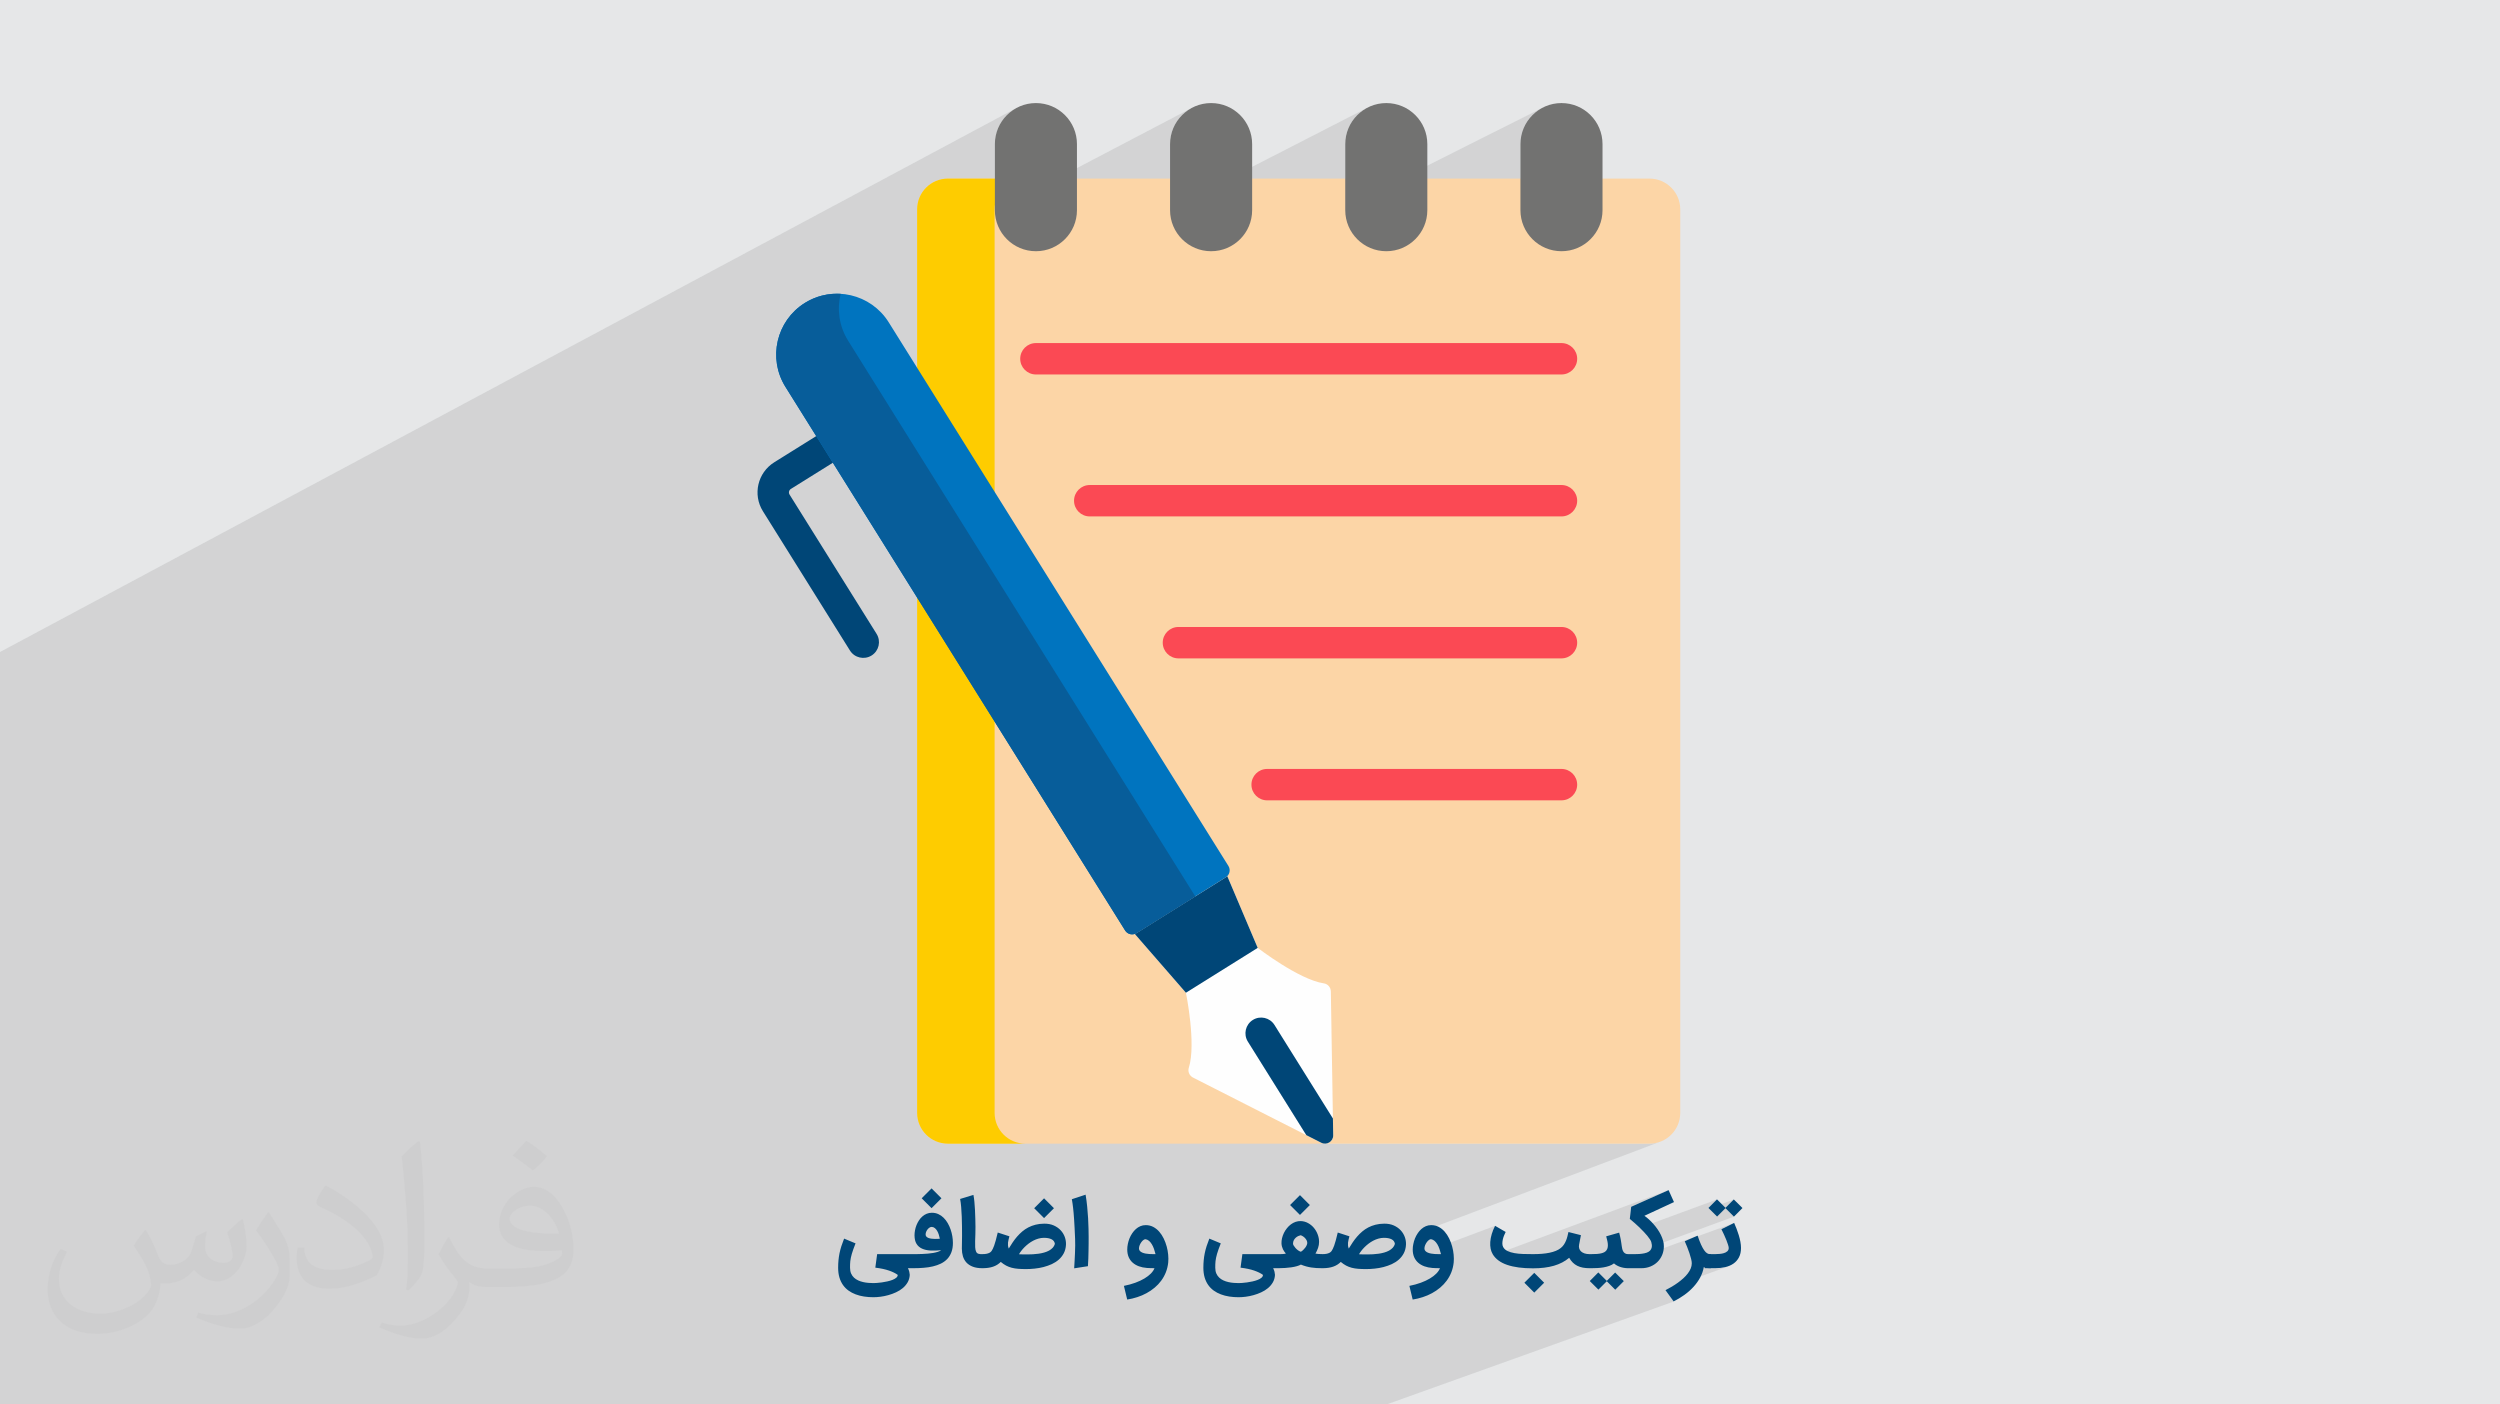
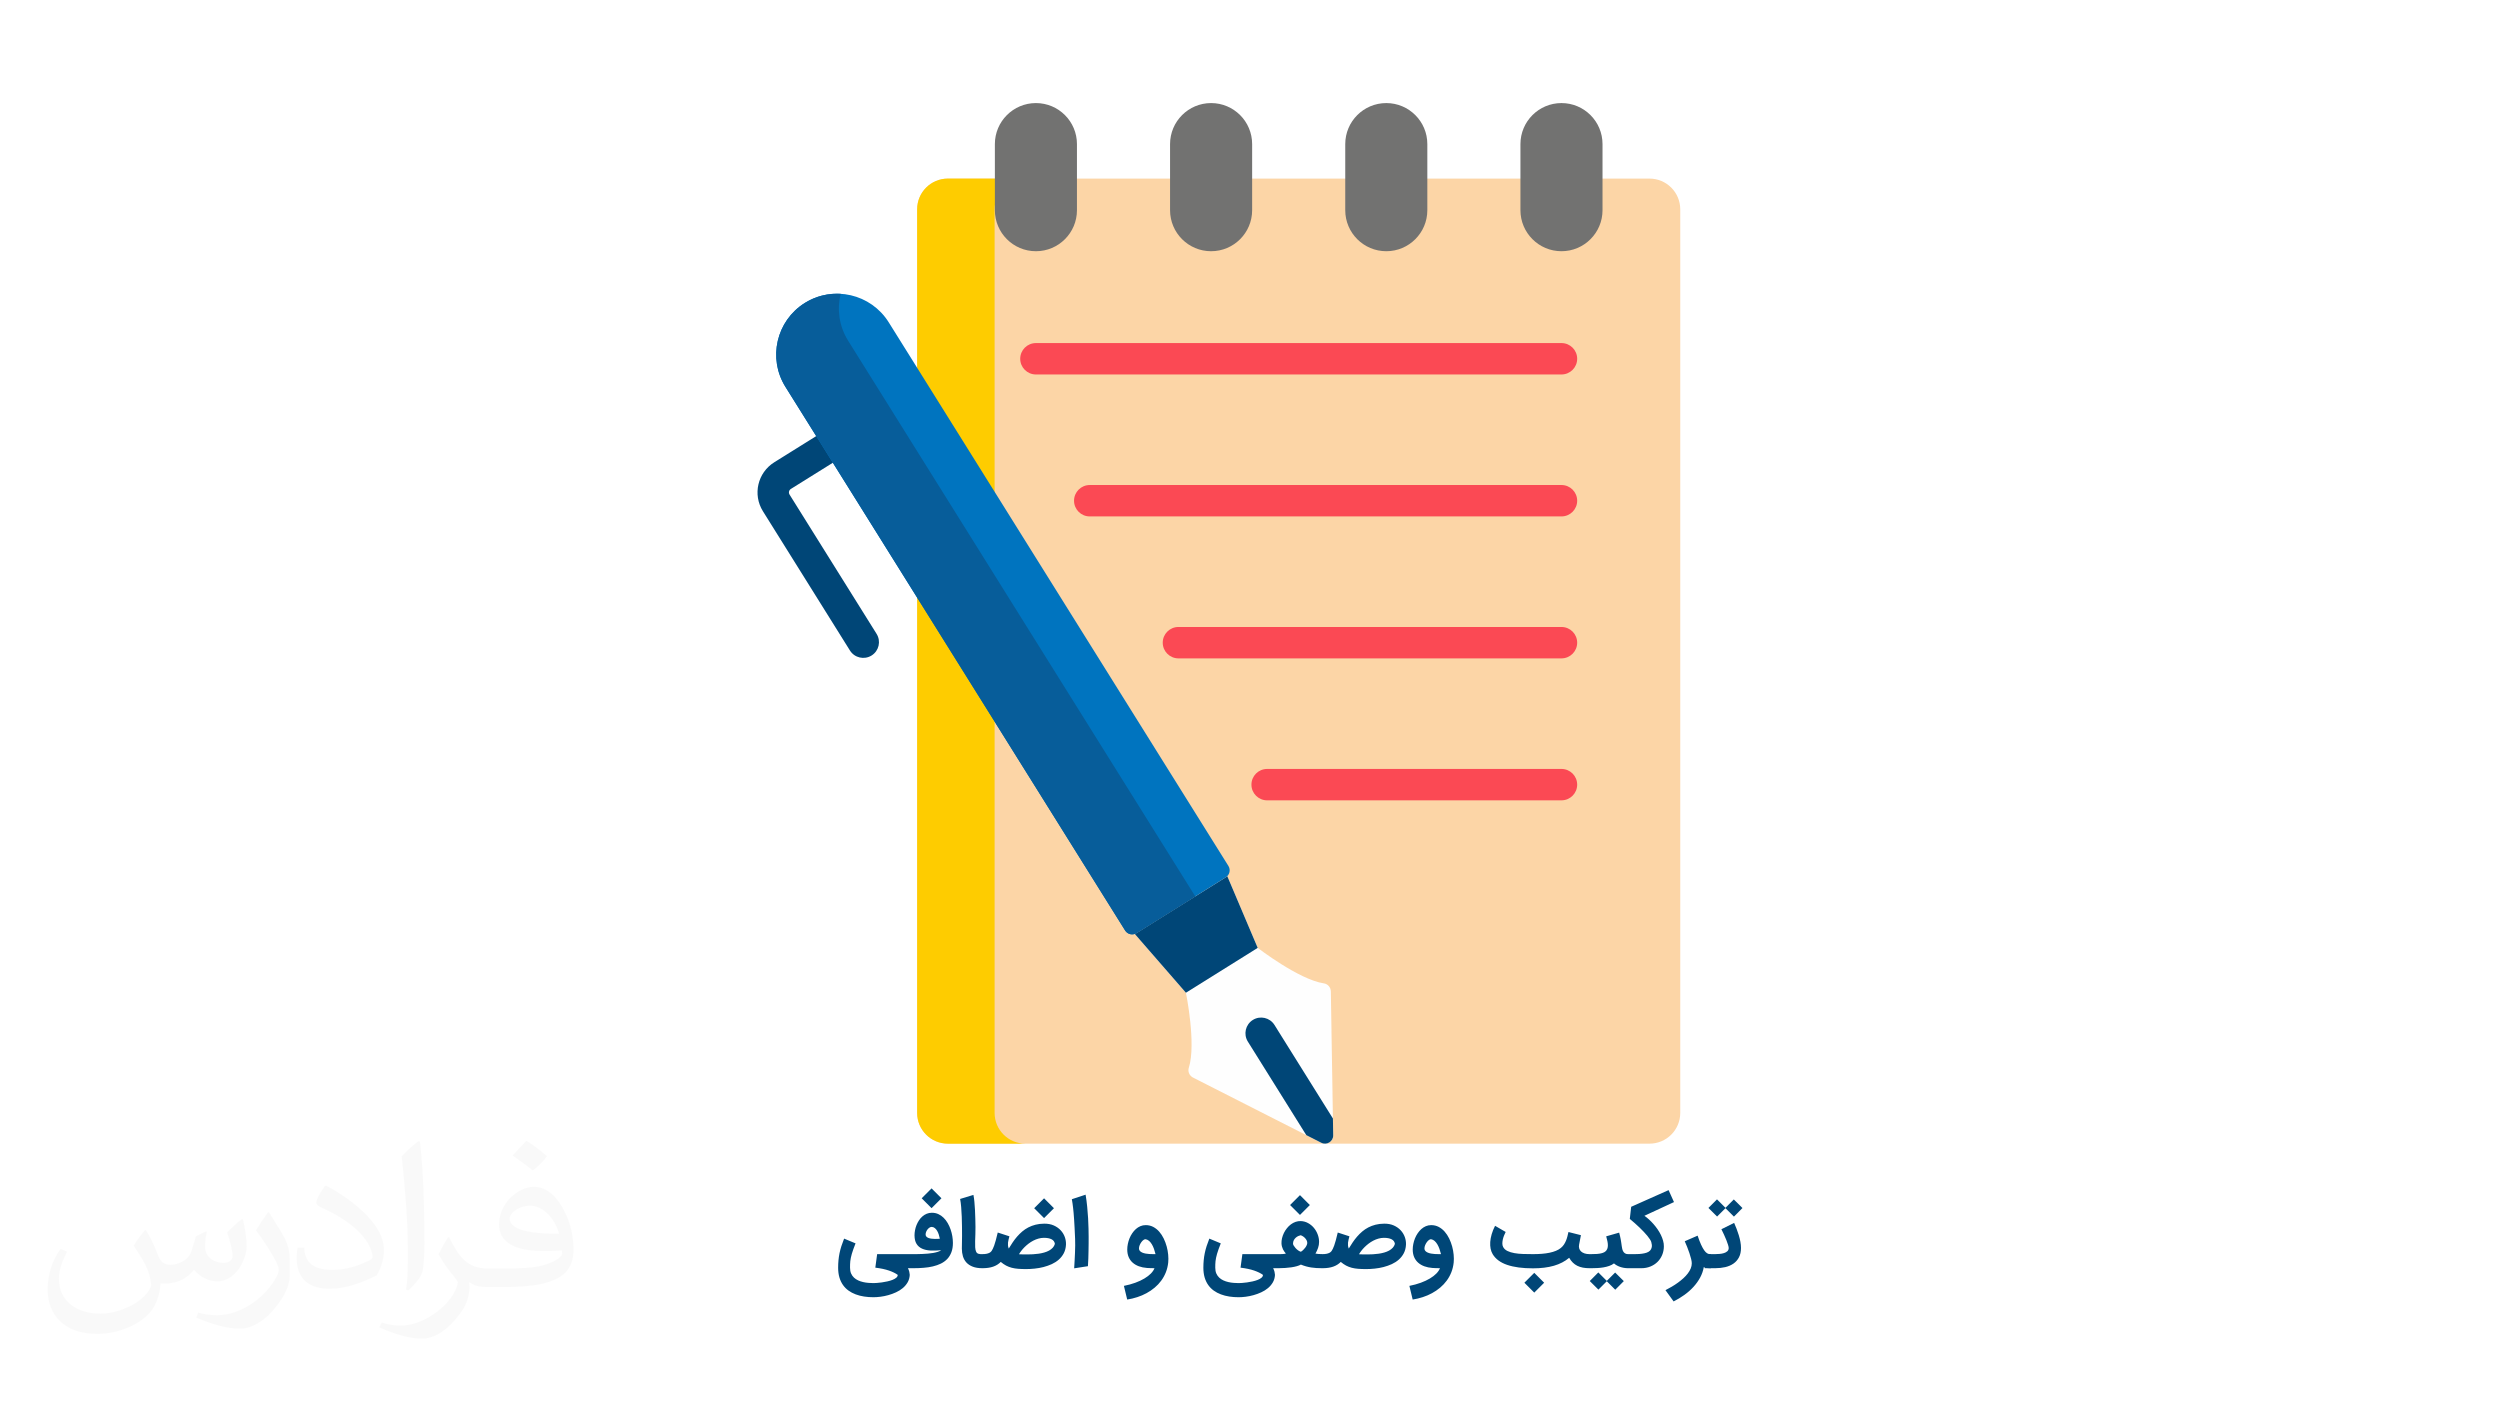
<svg xmlns="http://www.w3.org/2000/svg" xml:space="preserve" width="94.192mm" height="52.917mm" version="1.0" style="shape-rendering:geometricPrecision; text-rendering:geometricPrecision; image-rendering:optimizeQuality; fill-rule:evenodd; clip-rule:evenodd" viewBox="0 0 9404.92 5283.66">
  <defs>
    <style type="text/css">
   
    .fil7 {fill:#FEFEFE;fill-rule:nonzero}
    .fil5 {fill:#727271;fill-rule:nonzero}
    .fil3 {fill:#FCD5A6;fill-rule:nonzero}
    .fil4 {fill:#FECC00;fill-rule:nonzero}
    .fil6 {fill:#004677;fill-rule:nonzero}
    .fil8 {fill:#0074BF;fill-rule:nonzero}
    .fil9 {fill:#075D9A;fill-rule:nonzero}
    .fil10 {fill:#FB4954;fill-rule:nonzero}
    .fil2 {fill:#373435;fill-opacity:0.031}
    .fil1 {fill:#2B2A29;fill-opacity:0.102}
    .fil0 {fill:#E6E7E8}
   
  </style>
  </defs>
  <g id="Layer_x0020_1">
-     <polygon class="fil0" points="-0,0 9404.92,0 9404.92,5283.66 -0,5283.66 " />
-     <path class="fil1" d="M4911.53 5283.66l-27.42 0 -31.65 0 -30.36 0 -41.92 0 -11.19 0 -3.55 0 -45.16 0 -6.4 0 -1.22 0 -7.39 0 -37.58 0 -13.18 0 -3.04 0 -0.22 0 -0.3 0 -5.25 0 -15.65 0 -4.09 0 -6.75 0 -0.9 0 -28.63 0 -6.03 0 -6.39 0 -2.03 0 -45.99 0 -43.66 0 -7.48 0 -3.25 0 -0.21 0 -35.43 0 -12.76 0 -2.4 0 -0.42 0 -7.98 0 -13.33 0 -38.82 0 -37.22 0 -39.01 0 -27.47 0 -13.5 0 -3.73 0 -92.27 0 -18.64 0 -20.42 0 -5.94 0 -4.84 0 -61.14 0 -131.99 0 -77.07 0 -2.34 0 -100.42 0 -37.87 0 -44.84 0 -4.64 0 -12.8 0 -2.25 0 -2.77 0 -2.27 0 -6.39 0 -7.84 0 -17.91 0 -52.79 0 -11.04 0 -18.2 0 -1.64 0 -8.54 0 -1.58 0 -8.36 0 -0.29 0 -5.59 0 -14.45 0 -5.84 0 -6.39 0 -14.45 0 -45.6 0 -10.28 0 -36.84 0 -0.07 0 -11.79 0 -14.02 0 -3.93 0 -88.92 0 -1.12 0 -3.27 0 -14.58 0 -12.88 0 -110.29 0 -6.26 0 -11.9 0 -30.22 0 -25.14 0 -78.44 0 -21.99 0 -27.01 0 -28.39 0 -102.53 0 -29.74 0 -14.45 0 -104.12 0 -31.17 0 -86.78 0 -0.02 0 -15.08 0 -10.86 0 -24.4 0 -6.56 0 -13.24 0 -16.14 0 -4.68 0 -6.39 0 -67.52 0 -14.53 0 -5.68 0 -13.41 0 -11.05 0 -9.11 0 -0.26 0 -6.8 0 -59.56 0 -16.49 0 -10.8 0 -3.12 0 -12.16 0 -11.3 0 -3.06 0 -6.39 0 -14.45 0 -0.18 0 -34.55 0 -5.55 0 -2.86 0 -44.67 0 -24.98 0 -9.53 0 -18.28 0 -10.43 0 -86.45 0 -50.12 0 -131.42 0 -11.74 0 -20.04 0 -42.59 0 -78.56 0 -51.12 0 -39.56 0 -17.31 0 -78.36 0 -0.01 0 -64.81 0 -114.95 0 -10.15 0 -0.03 0 -362.58 0 -0.03 0 -66.57 0 -259.21 0 -77.38 0 -164.48 0 -124.46 0 -0.01 0 -0.01 0 -0.22 0 -0.49 0 -0.03 0 -56.76 0 -0.01 0 -32.11 0 -31.35 0 0 -5.41 0 -1.78 0 -39.63 0 -147.55 0 -37.53 0 -31.6 0 -31.04 0 -4.64 0 -33.92 0 -335.85 0 -31.11 0 -70.39 0 -107.55 0 -5.12 0 -188.09 0 -34.79 0 -30.62 0 -71.19 0 -48.98 0 -51.52 0 -63.47 0 -102.37 0 -2.72 0 -2.91 0 -11.02 0 -188.63 0 -63.62 0 -14.84 0 -126.06 0 -38.39 0 -29.42 0 -10.5 0 -58.22 0 -4.89 0 -6.08 0 -4.82 0 -32.81 0 -17.71 0 -73.74 0 -75.13 0 -4.09 0 -65.48 0 -4.64 0 -16.84 0 -122.17 0 -80.15 0 -2.89 0 -22.98 0 -0.01 0 -0.58 0 -0.08 0 -27.67 0 -13.16 0 -73.93 0 -48.04 0 -13.52 0 -0.01 0 -17.89 0 -81.09 3823.48 -2046.39 -12.73 7.74 -11.88 8.89 -10.96 9.96 -9.96 10.96 -8.89 11.88 -7.74 12.73 -6.5 13.5 -5.19 14.18 -3.8 14.8 -2.34 15.33 -0.8 15.79 0 174.99 59.53 -31.33 10.11 -4.87 10.63 -3.89 11.09 -2.86 11.48 -1.75 11.83 -0.6 -114.69 60.31 0 58.55 0.16 3.2 739.69 -387.49 -12.73 7.74 -11.88 8.89 -10.96 9.96 -9.96 10.96 -8.89 11.88 -7.74 12.73 -6.5 13.5 -5.19 14.18 -3.8 14.8 -2.34 15.33 -0.8 15.79 0 243.77 739.85 -379.53 -12.73 7.74 -11.88 8.89 -10.96 9.96 -9.96 10.96 -8.89 11.88 -7.74 12.73 -6.5 13.5 -5.19 14.18 -3.8 14.8 -2.34 15.33 -0.8 15.79 0 236.04 739.84 -371.8 -12.73 7.74 -11.88 8.89 -10.96 9.96 -9.96 10.96 -8.89 11.88 -7.74 12.73 -6.5 13.5 -5.19 14.18 -3.8 14.8 -2.34 15.33 -0.8 15.79 0 248.54 0.8 15.79 2.34 15.33 3.8 14.8 5.19 14.18 6.5 13.5 7.74 12.73 8.89 11.88 9.96 10.96 10.96 9.96 11.88 8.89 12.73 7.74 13.5 6.5 14.18 5.19 14.8 3.8 15.33 2.34 15.79 0.8 15.79 -0.8 15.33 -2.34 14.8 -3.8 14.19 -5.19 13.5 -6.5 -751.98 364.16 678.38 0 11.9 1.2 11.09 3.44 10.03 5.44 8.75 7.22 7.21 8.75 5.44 10.03 3.44 11.08 1.2 11.91 -1.2 11.9 -3.44 11.09 -5.44 10.03 -7.21 8.74 -8.75 7.22 -10.03 5.44 -894.13 420.52 871.13 0 11.9 1.2 11.09 3.44 10.03 5.44 8.75 7.22 7.21 8.74 5.44 10.03 3.44 11.09 1.2 11.9 -1.2 11.9 -3.44 11.09 -5.44 10.03 -7.21 8.74 -8.75 7.22 -10.03 5.44 -926.55 420.53 903.55 0 11.9 1.2 11.09 3.44 10.03 5.44 8.75 7.22 7.21 8.74 5.44 10.03 3.44 11.09 1.2 11.9 -1.2 11.91 -3.44 11.08 -5.44 10.03 -7.21 8.75 -8.75 7.22 -10.03 5.44 -961.37 420.53 938.38 -0.01 11.9 1.2 11.09 3.44 10.03 5.44 8.75 7.22 7.21 8.75 5.44 10.03 3.44 11.08 1.2 11.91 -1.2 11.9 -3.44 11.09 -5.44 10.03 -7.21 8.74 -8.75 7.22 -10.03 5.44 -1514.74 637.67 78.93 90.73 0.44 2.18 1.2 6.25 1.82 9.9 2.27 13.1 2.56 15.88 2.7 18.23 2.69 20.15 2.5 21.64 2.17 22.7 1.67 23.31 1.02 23.52 0.18 19.28 241.25 -99.01 11.22 -2.96 11.4 -0.7 11.23 1.48 10.75 3.59 9.93 5.62 8.8 7.59 7.32 9.46 219.9 351.91 1.03 63.26 -0.97 8.31 -2.97 7.36 -4.62 6.18 -5.94 4.82 -6.94 3.23 -0.05 0.02 0.05 -0.01 -3.82 1.5 1215.18 0 11.83 -0.6 11.48 -1.75 11.09 -2.86 10.62 -3.89 -916.8 345.86 -0.27 0.39 -1.51 2.28 -1.45 2.32 -1.38 2.36 -1.31 2.39 -1.26 2.43 -1.19 2.47 -1.12 2.5 -1.07 2.54 -0.99 2.57 -0.93 2.58 -0.87 2.6 -0.81 2.61 -0.76 2.63 -0.69 2.65 -0.63 2.66 -0.56 2.67 -0.52 2.69 -0.45 2.66 -0.21 1.5 63.71 -23.95 1.02 -0.36 0.99 -0.24 0.96 -0.13 0.92 0 0.88 0.11 1.74 0.4 1.7 0.51 1.66 0.62 1.62 0.74 1.57 0.85 1.54 0.97 1.5 1.08 1.47 1.2 1.4 1.3 1.37 1.37 1.34 1.45 1.29 1.54 1.27 1.61 1.22 1.7 1.19 1.78 1.15 1.86 1.11 1.92 1.08 1.98 1.05 2.04 1.01 2.11 0.87 1.92 212.16 -79.5 -2.03 4.07 -1.91 4.05 -1.79 4.01 -1.66 3.98 -1.53 3.94 -1.42 3.91 -1.29 3.88 -1.17 3.84 -1.05 3.8 -0.95 3.76 -0.84 3.7 -0.73 3.66 -0.62 3.6 -0.52 3.56 -0.4 3.52 -0.3 3.46 -0.17 3.4 -0.07 3.34 0.03 3.27 0.13 3.2 0.22 3.13 0.32 3.06 0.43 2.99 0.53 2.93 0.65 2.85 0.74 2.77 0.83 2.68 0.92 2.6 1.01 2.52 1.1 2.43 1.19 2.34 1.28 2.26 2.69 3.99 659.13 -244.76 -140.72 62.69 -5.2 45.6 2.36 1.94 2.35 1.95 2.36 1.98 2.34 1.99 2.35 2.01 2.34 2.03 2.34 2.05 2.34 2.07 2.35 2.07 2.32 2.07 2.29 2.08 2.26 2.07 2.23 2.07 2.21 2.08 2.19 2.07 2.16 2.07 0.88 0.86 290.44 -106.95 -32.18 32.3 2.29 2.28 93.22 -34.26 -31.47 31.53 -47.1 17.28 0.99 0.98 46.11 -16.91 31.85 31.79 -308.86 112.91 -0.3 1.98 -0.42 1.93 -0.53 1.85 -0.65 1.75 -0.75 1.67 -0.87 1.57 -0.97 1.48 -1.07 1.39 -1.18 1.3 -1.27 1.22 -1.37 1.14 -1.45 1.08 -1.55 1 -1.64 0.93 -1.73 0.85 -1.81 0.79 -1.91 0.71 -72.64 26.52 0 5.98 264.35 -96.46 -30.55 13.29 167.92 -61.27 -47.92 23.82 1.23 2.45 1.23 2.48 1.22 2.52 1.22 2.54 1.23 2.57 1.23 2.6 1.25 2.63 1.25 2.66 1.21 2.67 1.18 2.64 1.16 2.61 1.12 2.59 1.1 2.57 1.06 2.53 1.04 2.5 1 2.48 0.97 2.41 0.91 2.36 0.87 2.31 0.82 2.25 0.77 2.19 0.72 2.14 0.68 2.08 0.62 2.01 0.57 1.94 0.49 1.81 0.42 1.69 0.34 1.57 0.27 1.44 0.2 1.31 0.11 1.2 0.04 1.07 -0.08 1.83 -0.24 1.75 -0.41 1.65 -0.56 1.57 -0.73 1.47 -0.88 1.39 -1.04 1.29 -1.2 1.2 -1.31 1.12 -1.4 1.05 -1.47 0.98 -1.55 0.9 -1.64 0.84 -1.71 0.76 -1.78 0.69 -74.31 26.89 0 27.63 0.34 0.12 1.81 0.6 1.75 0.51 1.7 0.43 1.64 0.34 1.58 0.25 1.53 0.17 1.48 0.11 1.4 0.1 1.33 0.09 1.26 0.08 1.18 0.05 1.11 0.05 1.05 0.02 0.97 0.01 3.33 0 16.45 0 4.97 -0.07 4.89 -0.19 4.83 -0.33 4.75 -0.45 4.67 -0.58 4.6 -0.71 4.52 -0.83 4.44 -0.95 4.31 -1.12 4.17 -1.27 4.04 -1.43 -212.38 76.48 -1.43 0.86 -3.01 1.77 -3.01 1.73 -3 1.7 -3 1.66 -2.99 1.63 -2.99 1.6 -2.99 1.57 -2.99 1.53 30.69 42.39 -1081.93 387.75 -143.54 0 -13.07 0 -42.77 0 -22.43 0 -14.49 0 -66.32 0zm-1461.28 -1127.41l16.45 -6.86 0.01 -0.01 -0.01 0.01 933.12 -389.1 -933.11 389.09 -16.46 6.86 0 0.01zm949.56 -395.96l61.59 -25.68 -61.59 25.68z" />
+     <path class="fil1" d="M4911.53 5283.66zm-1461.28 -1127.41l16.45 -6.86 0.01 -0.01 -0.01 0.01 933.12 -389.1 -933.11 389.09 -16.46 6.86 0 0.01zm949.56 -395.96l61.59 -25.68 -61.59 25.68z" />
    <path class="fil2" d="M548.54 4627.69c17.95,27.21 29.6,53.36 40.96,82.43 8.45,16.91 12.93,48.09 52.57,48.09 11.61,0 28.28,-3.42 43.06,-11.61 16.63,-8.73 29.32,-21.94 35.94,-42l15.85 -53.36 38.57 -19.02 2.64 2.64c-5.27,20.09 -6.59,39.36 -6.59,54.43 0,44.63 38.57,61.56 69.22,61.56 17.95,0 34.09,-8.73 34.09,-25.11 0,-21.13 -8.98,-57.06 -20.62,-89.29 17.95,-17.95 35.94,-35.94 56.53,-50.47l3.17 1.6c8.98,38.04 14,75.56 14,100.66 0,24.57 -10.83,51.79 -19.81,69.49 -18.49,34.87 -51.25,62.62 -90.87,62.62 -30.1,0 -63.65,-15.07 -86.66,-43.06l-1.32 0c-21.66,26.96 -55.22,51.25 -108.86,51.25l-16.63 0c-2.64,35.41 -10.29,60.49 -21.94,82.95 -31.95,62.34 -126.81,106.47 -216.1,106.47 -124.17,0 -186.51,-71.59 -186.51,-166.96 0,-58.91 19.27,-113.6 48.88,-152.42l24.29 10.04c-18.49,35.41 -30.91,68.68 -30.91,101.45 0,89.29 72.66,131.83 156.4,131.83 77.68,0 173.83,-49.41 191.28,-106.72 -6.59,-62.62 -30.1,-91.93 -66.04,-148.99 10.83,-19.02 24.83,-38.04 42.28,-58.38l3.17 0 0 0 0 0 -0.02 -0.09zm1432.13 -336.04c26.15,16.39 51.79,35.66 76.87,57.85 -14,19.81 -31.45,37.79 -53.11,53.64 -25.11,-20.34 -50.19,-37.79 -75.84,-56.27 17.42,-19.55 34.62,-38.29 52.04,-55.22l0 0 0 0 0 0 0 0 0 0 0.03 0zm13.47 244.11c-42.28,0 -76.87,27.75 -76.87,48.34 0,44.13 84.53,57.85 185.72,57.31 -12.68,-51.79 -57.06,-105.68 -108.86,-105.68l0.01 0.03zm-94.86 236.19c54.96,0 103.04,-1.6 139.74,-10.83 40.96,-10.29 75.56,-30.91 75.56,-45.17 0,-3.7 0,-8.19 -1.32,-11.89 -22.98,2.11 -49.41,2.11 -72.38,2.11 -74.49,0 -131.55,-16.91 -154.02,-58.66 -5.55,-11.61 -9.51,-24.57 -9.51,-39.36 0,-40.43 17.42,-79.79 48.09,-107 25.61,-22.45 53.89,-36.44 82.67,-36.44 52.04,0 93.51,41.75 122.57,107.54 15.85,35.94 26.68,77.4 26.68,129.72 0,34.87 -9.51,64.19 -31.17,85.85 -40.43,39.11 -114.92,53.89 -229.04,53.89l-51.79 0 0 0 -13.47 0c-28.28,0 -48.62,-5.02 -64.72,-17.42l-2.64 0c0.79,6.59 1.32,12.93 1.32,19.02 0,25.61 -8.45,58.38 -25.61,84.53 -50.72,75.3 -105.68,108.04 -153.24,108.04 -48.09,0 -107,-18.49 -160.11,-42.54l9.51 -18.49c17.17,7.13 40.96,11.89 73.7,11.89 85.85,0 198.66,-82.43 212.66,-163 -3.17,-6.59 -8.98,-15.32 -17.17,-24.57 -25.11,-29.85 -40.96,-54.68 -55.75,-80.83 12.68,-25.11 24.29,-45.17 35.13,-63.4l4.49 -0.53c36.72,74.77 69.99,117.55 144.23,117.55l11.61 0 0 0 53.89 0 0 0 0 0 0 0 0 0 0 0 0.09 0.01zm-371.98 79c6.34,-34.34 6.87,-72.91 6.87,-108.86l0 -53.36c0,-99.6 -12.68,-244.36 -22.98,-338.68 17.95,-19.27 43.06,-42 62.87,-57.31l5.81 1.6c13.47,118.62 16.63,256 16.63,383.06 0,33.3 -1.32,65.79 -4.49,89.55 -1.85,30.1 -19.27,52.83 -56.53,87.7l-8.19 -3.7zm-382.8 -157.19c1.85,46.77 24.83,83.49 105.15,83.49 49.93,0 92.19,-12.93 138.96,-35.13 8.45,-3.7 12.93,-8.73 12.93,-12.93 0,-29.32 -22.45,-68.15 -60.23,-103.55 -36.72,-33.3 -85.34,-62.62 -130.76,-82.18 -15.6,-6.59 -20.62,-13.47 -20.62,-20.09 0,-13.47 17.95,-41.75 32.77,-62.09l5.02 -0.53c52.04,27.21 110.17,67.64 153.24,112.53 39.11,41.47 63.4,83.49 63.4,129.19 0,33.81 -10.29,65.51 -26.96,95.11 -57.06,28.79 -117.83,50.72 -178.06,50.72 -73.17,0 -123.1,-34.34 -123.1,-114.92 0,-8.73 0,-22.19 3.17,-39.64l25.11 0 0 0 0 0 0 0 0 0 0 0 -0.02 0zm-132.37 -132.9l45.45 73.45c16.63,27.21 32.23,56.81 32.23,103.55l0 59.7c0,48.34 -30.91,100.13 -80.83,151.38 -39.11,34.62 -73.7,49.41 -105.68,49.41 -47.55,0 -101.98,-14.79 -164.85,-41.75l7.13 -18.49c19.81,5.27 42.79,9.77 71.06,9.77 90.36,-0.53 182.8,-66.57 225.08,-147.15 5.02,-9.26 6.87,-17.95 6.87,-24.04 0,-9.26 -5.02,-19.55 -8.98,-28.79 -22.98,-43.31 -48.62,-82.95 -76.87,-119.68 14.79,-23.25 29.6,-45.7 45.7,-67.9l3.7 0.53 0 0 0 0 0 0 0 0 0 0 -0.02 0.01z" />
    <g id="_2952846974800">
      <g>
        <path class="fil3" d="M3565.95 4302.39l2639.4 0c63.9,0 115.69,-51.8 115.69,-115.7l0 -3399.14c0,-63.9 -51.8,-115.7 -115.69,-115.7l-2639.4 0c-63.9,0 -115.69,51.8 -115.69,115.7l0 3399.14c-0.01,63.9 51.8,115.7 115.69,115.7z" />
        <path class="fil4" d="M3565.95 671.82l291.42 0c-63.9,0 -115.7,51.8 -115.7,115.7l0 3399.14c0,63.9 51.8,115.7 115.7,115.7l-291.42 0c-63.9,0 -115.69,-51.8 -115.69,-115.7l0 -3399.13c-0.01,-63.9 51.8,-115.71 115.69,-115.71l0 0z" />
        <g>
          <path class="fil5" d="M5874.22 945.07c85.27,0 154.4,-69.13 154.4,-154.39l0 -248.54c0,-85.26 -69.13,-154.39 -154.4,-154.39 -85.26,0 -154.39,69.13 -154.39,154.39l0 248.54c0,85.26 69.13,154.39 154.39,154.39z" />
          <path class="fil5" d="M5215.17 945.07c85.27,0 154.4,-69.13 154.4,-154.39l0 -248.54c0,-85.26 -69.13,-154.39 -154.4,-154.39 -85.26,0 -154.39,69.13 -154.39,154.39l0 248.54c-0.01,85.26 69.12,154.39 154.39,154.39z" />
          <path class="fil5" d="M4556.13 945.07c85.26,0 154.39,-69.13 154.39,-154.39l0 -248.54c0,-85.26 -69.12,-154.39 -154.39,-154.39 -85.27,0 -154.4,69.13 -154.4,154.39l0 248.54c0,85.26 69.13,154.39 154.4,154.39z" />
          <path class="fil5" d="M3897.08 945.07c85.26,0 154.39,-69.13 154.39,-154.39l0 -248.54c0.01,-85.26 -69.12,-154.39 -154.39,-154.39 -85.27,0 -154.4,69.13 -154.4,154.39l0 248.54c0,85.26 69.13,154.39 154.4,154.39z" />
        </g>
        <path class="fil6" d="M3278.89 2465.97c27.67,-17.29 36.09,-53.74 18.79,-81.4l-327.35 -523.9c-4.52,-7.25 -2.36,-16.77 4.92,-21.32l168.53 -105.14c27.69,-17.26 36.14,-53.7 18.86,-81.38 -17.26,-27.69 -53.7,-36.14 -81.39,-18.86l-168.57 105.16c-62.6,39.11 -81.75,121.44 -42.56,184.15l327.35 523.89c17.34,27.76 53.83,36.03 81.41,18.79z" />
        <path class="fil7" d="M4472.26 4016.95c28.61,-90.28 -10.85,-282.34 -10.85,-282.34l-220.49 -253.47 359.35 -224.53 131.16 309.28c0,0 155.31,119.66 249,133.54 14.94,2.22 25.91,15.2 26.16,30.3l8.85 541.26c0.38,23.23 -24.1,38.53 -44.83,28.01l-482.59 -245.25c-13.45,-6.85 -20.31,-22.41 -15.75,-36.8l-0.01 0z" />
        <path class="fil8" d="M4275.35 3510.39l336.11 -210.01c14.48,-9.05 18.88,-28.12 9.85,-42.61l-1277.93 -2045.17c-67.05,-107.3 -208.36,-139.93 -315.67,-72.88 -107.29,67.04 -139.92,208.36 -72.89,315.67l1277.94 2045.16c9.05,14.48 28.12,18.88 42.6,9.84z" />
        <path class="fil9" d="M3027.71 1139.69c41.93,-26.19 89.04,-37.11 134.9,-34.36 -14.38,58.08 -6.17,121.68 28.04,176.43l1305.93 2090.4 -221.23 138.23c-14.48,9.05 -33.56,4.64 -42.61,-9.85l-1277.92 -2045.17c-67.05,-107.31 -34.42,-248.62 72.88,-315.67l0 -0.01z" />
        <path class="fil6" d="M4275.35 3510.39l336.11 -210.01c2.05,-1.29 3.84,-2.81 5.48,-4.44l114.49 269.96 -270.02 168.71 -192.45 -221.24c2.19,-0.76 4.34,-1.7 6.4,-2.98l-0.01 -0.01z" />
        <path class="fil6" d="M4694.32 3918.42c-17.28,-27.67 -8.88,-64.11 18.79,-81.4 27.67,-17.29 64.12,-8.88 81.4,18.79l219.9 351.91 1.03 63.26c0.38,23.24 -24.1,38.53 -44.82,28.01l-56.39 -28.67 -219.9 -351.91z" />
        <path class="fil10" d="M3897.09 1408.75l1977.13 0c32.63,0 59.07,-26.45 59.07,-59.07 0,-32.63 -26.44,-59.08 -59.07,-59.08l-1977.14 0.01c-32.63,0 -59.08,26.44 -59.08,59.07 0,32.62 26.46,59.07 59.08,59.07l0.01 0z" />
        <path class="fil10" d="M4099.57 1942.77l1774.64 0c32.63,0 59.07,-26.45 59.07,-59.07 0,-32.62 -26.44,-59.07 -59.07,-59.07l-1774.64 0c-32.63,0 -59.08,26.45 -59.08,59.07 0,32.63 26.45,59.07 59.08,59.07l0 0z" />
        <path class="fil10" d="M4433.25 2476.81l1440.97 0c32.63,0 59.07,-26.45 59.07,-59.08 0,-32.62 -26.44,-59.07 -59.07,-59.07l-1440.97 0c-32.62,0 -59.07,26.45 -59.07,59.07 0,32.63 26.45,59.08 59.07,59.08z" />
        <path class="fil10" d="M4766.94 3010.84l1107.27 0c32.63,0 59.07,-26.45 59.07,-59.07 0,-32.63 -26.44,-59.08 -59.07,-59.08l-1107.27 0.01c-32.62,0 -59.07,26.44 -59.07,59.07 -0.01,32.62 26.45,59.07 59.07,59.07l0 0z" />
      </g>
      <g>
        <path class="fil6" d="M3285.73 4880.1c-12.07,0 -23.69,-0.83 -35.01,-2.57 -11.3,-1.73 -21.84,-4.43 -31.66,-8.16 -9.83,-3.66 -18.81,-8.41 -26.91,-14.19 -8.09,-5.84 -15.03,-12.84 -20.87,-21.07 -5.78,-8.22 -10.27,-17.66 -13.49,-28.45 -3.15,-10.78 -4.74,-23 -4.74,-36.6 0,-9.83 0.45,-19.2 1.28,-28.07 0.84,-8.87 2.12,-17.66 3.91,-26.4 1.8,-8.73 4.11,-17.53 6.94,-26.46 2.89,-8.93 6.3,-18.43 10.33,-28.51l43.03 17.91c-3.22,8.1 -5.97,15.36 -8.29,21.84 -2.31,6.42 -4.24,12.33 -5.78,17.66 -1.54,5.26 -2.83,10.14 -3.65,14.64 -0.9,4.49 -1.61,8.74 -2.06,12.84 -0.45,4.05 -0.7,8.1 -0.83,12.02 -0.07,3.97 -0.13,8.15 -0.13,12.52 0,8.35 1.35,15.61 3.97,21.77 2.7,6.17 6.36,11.31 10.91,15.61 4.57,4.23 9.83,7.71 15.81,10.46 5.97,2.7 12.2,4.82 18.69,6.24 6.48,1.47 13.03,2.5 19.71,3.01 6.62,0.58 12.91,0.84 18.82,0.84 2.89,0 7.19,-0.19 12.91,-0.58 5.71,-0.38 11.94,-1.03 18.69,-1.99 6.73,-0.96 13.67,-2.18 20.74,-3.78 7.13,-1.55 13.54,-3.47 19.39,-5.78 5.78,-2.25 10.53,-4.95 14.2,-8.03 3.72,-3.09 5.58,-6.69 5.58,-10.79 -8.1,-6.04 -19.07,-11.42 -33,-16.25 -14.01,-4.81 -31.09,-8.48 -51.32,-10.92l6.88 -50.93 137.56 0 0 52.99 -21.78 0c2.32,4.43 4.05,8.93 5.14,13.49 1.03,4.49 1.6,8.34 1.73,11.62 -0.58,10.46 -3.21,19.85 -7.96,28.07 -4.75,8.22 -10.85,15.42 -18.37,21.71 -7.45,6.23 -15.93,11.56 -25.43,15.86 -9.51,4.36 -19.2,7.97 -29.16,10.66 -9.95,2.76 -19.72,4.75 -29.42,5.98 -9.64,1.22 -18.43,1.79 -26.39,1.79zm150.78 -162.16c4.11,0 9.13,0 15.04,-0.06 5.84,-0.06 12.07,-0.26 18.75,-0.51 6.62,-0.26 13.42,-0.71 20.35,-1.29 6.94,-0.51 13.56,-1.35 19.85,-2.5 6.29,-1.1 12.08,-2.51 17.33,-4.18 5.27,-1.67 9.58,-3.72 12.92,-6.16 -14.65,1.42 -28.07,1.8 -40.34,1.16 -12.2,-0.71 -22.73,-3.02 -31.65,-7.07 -8.87,-3.97 -15.81,-10.01 -20.75,-17.98 -5.01,-7.97 -7.51,-18.69 -7.64,-32.1 0,-6.11 0.64,-12.47 1.86,-19.01 1.22,-6.55 3.08,-12.98 5.59,-19.28 2.51,-6.28 5.64,-12.26 9.32,-17.91 3.65,-5.65 7.95,-10.59 12.84,-14.83 4.8,-4.24 10.27,-7.65 16.25,-10.14 5.97,-2.52 12.46,-3.73 19.52,-3.73 8.81,0 16.89,1.68 24.14,5.01 7.33,3.33 13.94,7.9 19.79,13.67 5.9,5.72 11.04,12.41 15.41,19.99 4.43,7.63 8.1,15.6 10.98,23.94 2.9,8.42 5.07,16.95 6.55,25.63 1.41,8.74 2.18,17.14 2.18,25.17 0,13.36 -1.86,25.04 -5.64,35.01 -3.73,9.95 -8.93,18.43 -15.61,25.49 -6.75,7 -14.71,12.78 -23.88,17.33 -9.25,4.5 -19.34,8.03 -30.32,10.59 -11.04,2.58 -22.67,4.37 -34.94,5.27 -12.33,0.97 -24.84,1.48 -37.69,1.48l-6.03 0 0 -52.99 5.83 0zm68.86 -102.37c-2.58,-0.06 -5.21,0.64 -7.97,2.25 -2.7,1.68 -5.2,3.79 -7.45,6.49 -2.25,2.7 -4.1,5.78 -5.59,9.19 -1.54,3.46 -2.25,7 -2.25,10.59 0,3.34 1.03,6.1 3.09,8.22 2.06,2.12 4.68,3.79 7.96,5.01 3.22,1.22 6.87,2.06 10.99,2.57 4.03,0.52 8.09,0.77 12.07,0.84 3.9,0.06 7.64,0 11.1,-0.13 3.47,-0.19 6.23,-0.39 8.35,-0.58 -0.96,-5.07 -2.31,-10.14 -3.91,-15.29 -1.61,-5.13 -3.66,-9.83 -6.1,-14.06 -2.44,-4.24 -5.33,-7.77 -8.74,-10.53 -3.33,-2.83 -7.19,-4.3 -11.55,-4.56zm-0.84 -70.51l-37.18 -37.19 37.18 -37.24 37.18 37.24 -37.18 37.19zm190.67 225.87c-13.93,0 -25.82,-1.93 -35.52,-5.65 -9.7,-3.72 -17.66,-8.92 -23.82,-15.48 -6.1,-6.62 -10.52,-14.39 -13.3,-23.37 -2.7,-9 -4.1,-18.76 -4.1,-29.23 0,-5.4 0.13,-12.07 0.32,-20.03 0.26,-7.97 0.39,-17.21 0.39,-27.75 0,-10.46 -0.07,-22.04 -0.2,-34.56 -0.12,-12.58 -0.44,-25.17 -0.89,-37.82 -0.52,-12.58 -1.23,-24.72 -2.19,-36.34 -0.97,-11.62 -2.26,-21.71 -3.98,-30.31l50.09 -15.23c1.48,7.33 2.7,16.07 3.65,26.01 0.9,10.02 1.67,20.49 2.25,31.4 0.52,10.98 0.97,21.98 1.22,33.02 0.32,11.04 0.52,21.32 0.58,30.82 0.13,8.41 0,17.21 -0.38,26.39 -0.39,9.25 -0.71,18.05 -0.9,26.46 -0.26,8.48 -0.2,16.07 0.19,22.88 0.45,6.86 1.49,12 3.16,15.6 0.96,2.57 2.25,4.5 3.71,5.85 1.55,1.35 3.28,2.37 5.34,3.02 1.99,0.7 4.16,1.09 6.6,1.22 2.39,0.06 5.02,0.12 7.97,0.12l4.5 0 0 52.99 -4.69 0zm1.35 -52.99c5.46,0 10.14,-0.38 14.07,-1.15 3.91,-0.77 7.18,-1.74 9.83,-2.96 2.63,-1.15 4.68,-2.44 6.28,-3.85 1.55,-1.35 2.78,-2.7 3.67,-3.91l-0.2 0.19c1.61,-2.38 3.15,-5.07 4.68,-8.16 1.61,-3.08 3.29,-7.19 5.14,-12.32 1.87,-5.14 3.85,-11.62 6.03,-19.53 2.2,-7.83 4.63,-17.72 7.46,-29.55l43.86 14.26c-1.09,4.23 -2.12,8.29 -3.15,12.14 -1.03,3.85 -1.74,7.58 -2.13,11.3 -0.38,3.66 -0.38,7.38 -0.06,11.04 0.32,3.72 1.29,7.52 2.83,11.56 4.68,-7.84 9.64,-15.55 14.77,-23.17 5.14,-7.65 10.66,-14.91 16.63,-21.79 5.98,-6.87 12.46,-13.28 19.39,-19.2 6.94,-5.91 14.53,-11.04 22.88,-15.35 8.29,-4.3 17.4,-7.7 27.23,-10.21 9.83,-2.5 20.61,-3.78 32.49,-3.91 13.62,-0.12 25.62,2.12 36.03,6.75 10.34,4.68 19.08,10.72 26.01,18.3 7.01,7.51 12.14,16.05 15.55,25.55 3.33,9.45 4.75,19.01 4.3,28.65 -0.65,12.08 -3.4,22.68 -8.16,31.92 -4.81,9.19 -11.11,17.21 -18.82,24.02 -7.71,6.8 -16.51,12.45 -26.33,17 -9.89,4.5 -20.29,8.16 -31.2,10.99 -10.85,2.76 -21.9,4.75 -33.15,5.9 -11.23,1.22 -22.02,1.8 -32.42,1.8 -10.92,0 -20.75,-0.38 -29.48,-1.03 -8.74,-0.64 -16.83,-1.99 -24.41,-3.91 -7.52,-1.99 -14.58,-4.69 -21.25,-8.22 -6.62,-3.52 -13.3,-8.16 -20.05,-13.8 -8.02,8.02 -17.46,13.93 -28.33,17.71 -10.78,3.79 -23.62,5.78 -38.52,5.91l-4.81 0 0 -52.99 3.33 0zm231 -61.32c-7.13,0 -14.12,1.02 -21,2.95 -6.87,1.93 -13.43,4.55 -19.58,7.78 -6.24,3.27 -12.08,7 -17.6,11.23 -5.52,4.23 -10.59,8.67 -15.16,13.22 -4.62,4.63 -8.67,9.19 -12.13,13.75 -3.54,4.56 -6.43,8.87 -8.68,12.91 4.36,0.19 9.32,0.38 14.78,0.51 5.45,0.13 10.78,0.13 15.92,0.13 6.94,0 14.08,-0.19 21.53,-0.58 7.44,-0.38 14.7,-1.09 21.96,-2.18 7.2,-1.03 14.14,-2.51 20.74,-4.42 6.69,-1.88 12.73,-4.31 18.11,-7.26 5.4,-2.96 10.01,-6.56 13.88,-10.66 3.84,-4.11 6.61,-8.99 8.16,-14.58 -1.09,-7.84 -5.27,-13.55 -12.4,-17.28 -7.12,-3.65 -16.63,-5.51 -28.52,-5.51zm0.2 -74.18l-37.19 -37.18 37.19 -37.26 37.18 37.26 -37.18 37.18zm113.23 188.93c0.58,-9.12 1.09,-18.62 1.67,-28.45 0.58,-9.83 1.03,-19.52 1.41,-29.16 0.39,-9.64 0.64,-18.94 0.77,-28 0.13,-9.06 0,-17.34 -0.32,-24.92 -0.71,-15.87 -1.35,-29.79 -1.93,-41.81 -0.64,-12.01 -1.22,-22.68 -1.86,-31.92 -0.58,-9.32 -1.23,-17.4 -1.87,-24.41 -0.58,-6.92 -1.22,-13.35 -1.93,-19.13 -0.64,-5.84 -1.35,-11.3 -2.12,-16.38 -0.84,-5.07 -1.67,-10.34 -2.57,-15.8l51.75 -17.08c2.52,14.97 4.5,29.98 5.98,45.21 1.54,15.16 2.63,29.73 3.46,43.61 0.77,13.93 1.28,26.84 1.54,38.78 0.33,12.01 0.46,22.22 0.46,30.69 0,7.71 -0.06,16 -0.06,24.92 -0.07,9 -0.2,18.24 -0.4,27.88 -0.13,9.57 -0.38,19.26 -0.71,29.09 -0.38,9.83 -0.83,19.46 -1.54,28.84l-51.75 8.03zm187.15 66.02c15.73,-3.15 30.11,-7.06 43.02,-11.81 12.98,-4.75 24.34,-10.02 34.1,-15.94 9.83,-5.83 17.92,-12.07 24.34,-18.62 6.42,-6.61 10.98,-13.29 13.62,-20.1 -4.81,0 -9.9,-0.13 -15.23,-0.26 -5.39,-0.19 -9.77,-0.38 -13.23,-0.64 -11.04,-0.83 -21.13,-2.95 -30.17,-6.23 -9.06,-3.33 -16.83,-7.84 -23.38,-13.61 -6.49,-5.72 -11.56,-12.72 -15.16,-21 -3.53,-8.29 -5.33,-17.79 -5.33,-28.53 0,-6.8 0.71,-13.74 2.19,-20.93 1.41,-7.14 3.53,-14.13 6.23,-20.94 2.76,-6.81 6.16,-13.23 10.27,-19.26 4.04,-6.04 8.67,-11.3 13.8,-15.94 5.14,-4.55 10.8,-8.16 17.02,-10.78 6.17,-2.64 12.85,-3.92 19.97,-3.92 10.28,0 19.66,2.26 28.21,6.68 8.47,4.5 15.98,10.4 22.47,17.85 6.56,7.46 12.2,16 16.89,25.63 4.68,9.7 8.42,19.71 11.3,30.18 2.83,10.39 4.75,20.87 5.65,31.21 0.97,10.4 1.03,20.04 0.13,28.84 -1.35,13.03 -4.3,25.29 -8.8,36.79 -4.56,11.43 -10.33,21.97 -17.47,31.66 -7.06,9.64 -15.29,18.43 -24.66,26.27 -9.38,7.9 -19.58,14.84 -30.5,20.8 -10.97,5.98 -22.61,10.99 -34.94,14.97 -12.32,4.04 -24.98,7.07 -37.95,9.06l-12.39 -51.44zm82.07 -175.39c-2.31,-0.45 -5,0.32 -8.02,2.44 -3.03,2.07 -5.78,4.82 -8.35,8.36 -2.58,3.53 -4.76,7.39 -6.49,11.63 -1.74,4.29 -2.57,8.35 -2.57,12.26 0,3.78 1.15,6.94 3.52,9.44 2.31,2.51 5.33,4.56 9,6.11 3.71,1.6 7.9,2.82 12.52,3.65 4.62,0.83 9.25,1.35 13.81,1.67 4.55,0.26 8.93,0.38 13.03,0.38l10.4 0c-1.67,-6.92 -3.65,-13.54 -5.9,-19.9 -2.31,-6.36 -4.95,-12.07 -7.97,-17.08 -3.02,-5.07 -6.42,-9.25 -10.2,-12.59 -3.86,-3.33 -8.1,-5.46 -12.79,-6.36zm349.51 218.1c-12.07,0 -23.69,-0.83 -35.01,-2.57 -11.3,-1.73 -21.83,-4.43 -31.65,-8.16 -9.83,-3.66 -18.82,-8.41 -26.91,-14.19 -8.1,-5.84 -15.04,-12.84 -20.88,-21.07 -5.78,-8.22 -10.27,-17.66 -13.49,-28.45 -3.15,-10.78 -4.74,-23 -4.74,-36.6 0,-9.83 0.45,-19.2 1.28,-28.07 0.84,-8.87 2.12,-17.66 3.91,-26.4 1.8,-8.73 4.11,-17.53 6.94,-26.46 2.89,-8.93 6.3,-18.43 10.33,-28.51l43.03 17.91c-3.22,8.1 -5.97,15.36 -8.29,21.84 -2.31,6.42 -4.24,12.33 -5.78,17.66 -1.54,5.26 -2.83,10.14 -3.65,14.64 -0.9,4.49 -1.61,8.74 -2.06,12.84 -0.45,4.05 -0.7,8.1 -0.83,12.02 -0.07,3.97 -0.13,8.15 -0.13,12.52 0,8.35 1.35,15.61 3.97,21.77 2.7,6.17 6.36,11.31 10.91,15.61 4.57,4.23 9.83,7.71 15.81,10.46 5.98,2.7 12.2,4.82 18.69,6.24 6.49,1.47 13.03,2.5 19.71,3.01 6.62,0.58 12.92,0.84 18.82,0.84 2.89,0 7.19,-0.19 12.91,-0.58 5.71,-0.38 11.94,-1.03 18.69,-1.99 6.73,-0.96 13.67,-2.18 20.74,-3.78 7.13,-1.55 13.55,-3.47 19.39,-5.78 5.79,-2.25 10.53,-4.95 14.2,-8.03 3.72,-3.09 5.58,-6.69 5.58,-10.79 -8.09,-6.04 -19.07,-11.42 -33,-16.25 -14.01,-4.81 -31.09,-8.48 -51.32,-10.92l6.88 -50.93 137.56 0 0 52.99 -21.78 0c2.32,4.43 4.05,8.93 5.14,13.49 1.03,4.49 1.6,8.34 1.73,11.62 -0.57,10.46 -3.21,19.85 -7.96,28.07 -4.75,8.22 -10.85,15.42 -18.37,21.71 -7.45,6.23 -15.93,11.56 -25.43,15.86 -9.51,4.36 -19.2,7.97 -29.16,10.66 -9.95,2.76 -19.72,4.75 -29.42,5.98 -9.63,1.22 -18.43,1.79 -26.39,1.79zm144.95 -162.16l12.07 0c2.57,0 5.2,-0.06 7.83,-0.25 2.7,-0.13 5.2,-0.39 7.59,-0.64 2.31,-0.33 4.1,-0.71 5.32,-1.29 -1.99,-2.25 -3.97,-4.62 -5.84,-7.26 -1.94,-2.63 -3.6,-5.52 -5.14,-8.67 -1.48,-3.09 -2.76,-6.48 -3.71,-10.08 -1.04,-3.65 -1.69,-7.58 -1.88,-11.81 -0.26,-6.62 0.45,-13.29 2.07,-20.04 1.67,-6.74 4.04,-13.3 7.12,-19.71 3.16,-6.36 6.94,-12.27 11.44,-17.79 4.42,-5.59 9.44,-10.33 14.89,-14.46 5.46,-4.03 11.37,-7.19 17.66,-9.38 6.3,-2.18 12.91,-3.14 19.71,-2.89 9.71,0.39 18.76,2.96 27.11,7.52 8.41,4.55 15.61,10.46 21.71,17.72 6.1,7.25 10.92,15.54 14.39,24.72 3.53,9.25 5.33,18.68 5.33,28.39 0,7.71 -1.29,15.29 -3.86,22.74 -2.57,7.45 -5.83,14.51 -9.76,21.19 2.96,0.65 6.49,1.16 10.73,1.48 4.23,0.39 9.7,0.51 16.24,0.51l3.34 0 0 52.99 -6.49 0c-7.26,0 -14.19,-0.19 -20.67,-0.64 -6.56,-0.39 -12.98,-1.09 -19.27,-2.06 -6.36,-1.03 -12.66,-2.37 -18.94,-4.11 -6.3,-1.73 -12.92,-3.97 -19.73,-6.8 -4.1,2.38 -9.31,4.36 -15.47,6.09 -6.23,1.74 -12.98,3.16 -20.37,4.24 -7.38,1.03 -15.09,1.87 -23.12,2.38 -8.03,0.58 -16,0.9 -23.76,0.9l-6.54 0 0 -52.99zm113.22 -42.06c0,-3.53 -0.84,-6.94 -2.57,-10.2 -1.74,-3.23 -3.86,-6.11 -6.36,-8.68 -2.51,-2.58 -5.27,-4.75 -8.16,-6.49 -2.89,-1.73 -5.52,-2.95 -7.84,-3.58 -2.57,0.57 -5.52,1.54 -8.8,3.01 -3.33,1.48 -6.42,3.46 -9.38,6.11 -3.02,2.63 -5.45,5.83 -7.52,9.57 -1.99,3.72 -2.96,8.16 -2.96,13.29 0,1.67 0.84,3.98 2.57,7 1.75,2.96 3.99,5.97 6.69,9 2.76,3.08 5.91,5.96 9.38,8.61 3.53,2.57 7.13,4.42 10.84,5.58 2.78,-1.54 5.66,-3.72 8.55,-6.48 2.9,-2.71 5.46,-5.59 7.77,-8.67 2.32,-3.1 4.18,-6.24 5.59,-9.38 1.48,-3.23 2.19,-6.11 2.19,-8.68zm-27.43 -105.39l-37.18 -37.18 37.18 -37.25 37.18 37.25 -37.18 37.18zm85.22 147.45c5.46,0 10.14,-0.38 14.07,-1.15 3.91,-0.77 7.19,-1.74 9.83,-2.96 2.64,-1.15 4.68,-2.44 6.29,-3.85 1.54,-1.35 2.77,-2.7 3.66,-3.91l-0.19 0.19c1.61,-2.38 3.15,-5.07 4.68,-8.16 1.61,-3.08 3.29,-7.19 5.14,-12.32 1.86,-5.14 3.84,-11.62 6.03,-19.53 2.19,-7.83 4.63,-17.72 7.45,-29.55l43.86 14.26c-1.09,4.23 -2.12,8.29 -3.14,12.14 -1.03,3.85 -1.75,7.58 -2.13,11.3 -0.39,3.66 -0.39,7.38 -0.07,11.04 0.32,3.72 1.3,7.52 2.84,11.56 4.68,-7.84 9.64,-15.55 14.77,-23.17 5.14,-7.65 10.65,-14.91 16.63,-21.79 5.97,-6.87 12.45,-13.28 19.39,-19.2 6.94,-5.91 14.52,-11.04 22.87,-15.35 8.29,-4.3 17.4,-7.7 27.23,-10.21 9.83,-2.5 20.62,-3.78 32.49,-3.91 13.63,-0.12 25.63,2.12 36.04,6.75 10.33,4.68 19.07,10.72 26.01,18.3 7,7.51 12.13,16.05 15.55,25.55 3.33,9.45 4.74,19.01 4.29,28.65 -0.64,12.08 -3.39,22.68 -8.16,31.92 -4.81,9.19 -11.1,17.21 -18.81,24.02 -7.71,6.8 -16.51,12.45 -26.33,17 -9.9,4.5 -20.3,8.16 -31.21,10.99 -10.85,2.76 -21.9,4.75 -33.14,5.9 -11.24,1.22 -22.03,1.8 -32.43,1.8 -10.91,0 -20.74,-0.38 -29.48,-1.03 -8.74,-0.64 -16.82,-1.99 -24.4,-3.91 -7.52,-1.99 -14.59,-4.69 -21.26,-8.22 -6.62,-3.52 -13.3,-8.16 -20.05,-13.8 -8.02,8.02 -17.45,13.93 -28.32,17.71 -10.78,3.79 -23.62,5.78 -38.53,5.91l-4.81 0 0 -52.99 3.33 0zm231.01 -61.32c-7.13,0 -14.13,1.02 -21,2.95 -6.88,1.93 -13.43,4.55 -19.59,7.78 -6.23,3.27 -12.08,7 -17.59,11.23 -5.53,4.23 -10.59,8.67 -15.17,13.22 -4.61,4.63 -8.67,9.19 -12.13,13.75 -3.53,4.56 -6.42,8.87 -8.67,12.91 4.36,0.19 9.31,0.38 14.78,0.51 5.45,0.13 10.78,0.13 15.92,0.13 6.94,0 14.07,-0.19 21.52,-0.58 7.45,-0.38 14.71,-1.09 21.97,-2.18 7.19,-1.03 14.13,-2.51 20.74,-4.42 6.68,-1.88 12.72,-4.31 18.11,-7.26 5.39,-2.96 10.01,-6.56 13.88,-10.66 3.84,-4.11 6.6,-8.99 8.15,-14.58 -1.09,-7.84 -5.26,-13.55 -12.4,-17.28 -7.12,-3.65 -16.63,-5.51 -28.51,-5.51zm95.38 180.78c15.73,-3.15 30.11,-7.06 43.02,-11.81 12.97,-4.75 24.34,-10.02 34.1,-15.94 9.83,-5.83 17.92,-12.07 24.34,-18.62 6.42,-6.61 10.98,-13.29 13.61,-20.1 -4.81,0 -9.89,-0.13 -15.22,-0.26 -5.39,-0.19 -9.77,-0.38 -13.23,-0.64 -11.04,-0.83 -21.13,-2.95 -30.18,-6.23 -9.06,-3.33 -16.82,-7.84 -23.37,-13.61 -6.49,-5.72 -11.56,-12.72 -15.17,-21 -3.52,-8.29 -5.32,-17.79 -5.32,-28.53 0,-6.8 0.71,-13.74 2.19,-20.93 1.41,-7.14 3.53,-14.13 6.23,-20.94 2.76,-6.81 6.16,-13.23 10.27,-19.26 4.04,-6.04 8.67,-11.3 13.8,-15.94 5.14,-4.55 10.8,-8.16 17.02,-10.78 6.17,-2.64 12.85,-3.92 19.97,-3.92 10.28,0 19.66,2.26 28.2,6.68 8.47,4.5 15.99,10.4 22.48,17.85 6.56,7.46 12.2,16 16.89,25.63 4.68,9.7 8.42,19.71 11.3,30.18 2.82,10.39 4.75,20.87 5.65,31.21 0.96,10.4 1.03,20.04 0.13,28.84 -1.35,13.03 -4.31,25.29 -8.8,36.79 -4.56,11.43 -10.34,21.97 -17.47,31.66 -7.07,9.64 -15.29,18.43 -24.66,26.27 -9.38,7.9 -19.59,14.84 -30.5,20.8 -10.98,5.98 -22.61,10.99 -34.94,14.97 -12.33,4.04 -24.98,7.07 -37.95,9.06l-12.39 -51.44zm82.07 -175.39c-2.31,-0.45 -5,0.32 -8.02,2.44 -3.03,2.07 -5.78,4.82 -8.35,8.36 -2.59,3.53 -4.76,7.39 -6.49,11.63 -1.74,4.29 -2.57,8.35 -2.57,12.26 0,3.78 1.15,6.94 3.52,9.44 2.31,2.51 5.33,4.56 8.99,6.11 3.72,1.6 7.91,2.82 12.52,3.65 4.63,0.83 9.25,1.35 13.82,1.67 4.55,0.26 8.93,0.38 13.03,0.38l10.4 0c-1.67,-6.92 -3.65,-13.54 -5.9,-19.9 -2.32,-6.36 -4.95,-12.07 -7.97,-17.08 -3.02,-5.07 -6.43,-9.25 -10.21,-12.59 -3.85,-3.33 -8.09,-5.46 -12.78,-6.36zm595.8 108.93c-9.25,0 -17.72,-0.77 -25.3,-2.18 -7.59,-1.48 -14.51,-3.79 -20.87,-6.88 -6.3,-3.15 -11.94,-7.19 -16.96,-12.13 -5.06,-5.01 -9.57,-10.98 -13.61,-18.05 -15.87,13.49 -35,23.5 -57.55,29.99 -22.47,6.49 -48.74,9.7 -78.79,9.7 -39.11,0 -71.41,-4.29 -96.85,-12.97 -25.49,-8.67 -43.67,-22.16 -54.65,-40.47 -3.53,-5.9 -6.1,-12.71 -7.71,-20.42 -1.55,-7.71 -1.99,-16.12 -1.42,-25.3 0.65,-9.19 2.46,-18.88 5.4,-29.1 2.96,-10.2 7.2,-20.8 12.78,-31.71l39.89 23.11c-2.26,4.37 -4.37,9.06 -6.37,14.14 -1.99,5.13 -3.52,10.21 -4.62,15.28 -1.03,5.08 -1.54,10.02 -1.48,14.71 0.06,4.76 1.09,9 3.09,12.65 3.34,6.3 8.68,11.18 15.99,14.78 7.33,3.59 16,6.23 26.01,8.03 9.95,1.8 20.94,2.89 32.89,3.28 11.94,0.38 24.27,0.57 37.05,0.57 11.68,0 22.8,-0.38 33.33,-1.22 10.47,-0.83 20.17,-2.18 29.04,-4.03 8.93,-1.87 16.94,-4.24 24.14,-7.2 7.19,-2.95 13.36,-6.55 18.49,-10.78 4.69,-3.86 8.54,-8.03 11.55,-12.6 3.03,-4.55 5.59,-9.44 7.71,-14.51 2.13,-5.07 3.92,-10.39 5.34,-15.99 1.35,-5.59 2.76,-11.24 4.03,-16.89l46.95 11.88 -6.86 35.51c-1.03,5.14 -0.9,9.9 0.32,14.27 1.22,4.29 3.52,8.09 6.86,11.29 3.34,3.16 7.78,5.66 13.17,7.52 5.4,1.87 11.75,2.76 19.01,2.76l6.04 0 0 52.99 -6.04 0zm-208.08 91.77l-37.18 -37.18 37.18 -37.18 37.18 37.18 -37.18 37.18zm356.89 -144.76l0 52.99 -3.85 0c-5.4,0 -10.66,-0.45 -15.87,-1.35 -5.2,-0.9 -10.08,-2.18 -14.65,-3.78 -4.55,-1.62 -8.8,-3.53 -12.64,-5.78 -3.86,-2.25 -7.2,-4.63 -9.95,-7.2 -5.27,3.99 -11.25,7.2 -18.05,9.51 -6.74,2.38 -13.88,4.18 -21.46,5.46 -7.5,1.29 -15.28,2.12 -23.23,2.51 -7.97,0.45 -15.87,0.64 -23.57,0.64l-6.16 0 0 -52.99 6.16 0c8.09,0 15.22,-0.19 21.58,-0.64 6.29,-0.45 11.82,-1.22 16.56,-2.37 4.75,-1.1 8.74,-2.57 11.95,-4.43 3.28,-1.87 5.9,-4.17 7.9,-6.94 2.57,-3.6 4.17,-7.58 4.75,-11.88 0.64,-4.36 0.7,-8.87 0.19,-13.49 -0.51,-4.69 -1.35,-9.31 -2.63,-13.94 -1.22,-4.61 -2.32,-9.06 -3.33,-13.29l48.74 -13.93c1.35,5 2.51,9.64 3.46,13.74 0.96,4.1 1.8,8.16 2.51,12.07 0.71,3.92 1.36,7.9 1.93,11.89 0.58,4.03 1.16,8.41 1.87,13.09 0.45,3.02 1.02,6.23 1.73,9.77 0.71,3.52 1.93,6.81 3.59,9.83 1.68,3.03 3.98,5.52 6.94,7.52 3.03,2.05 6.87,3.01 11.69,3.01l3.85 0zm-84.07 102.06l-31.47 31.47 -32.55 -32.31 32.17 -32.36 31.85 31.85 31.47 -31.46 32.56 32.29 -32.18 32.37 -31.85 -31.85zm77.39 -102.06l15.93 0c6.49,0 13.11,-0.06 19.92,-0.12 6.8,-0.13 13.35,-0.65 19.58,-1.48 6.29,-0.84 12.01,-2.12 17.21,-3.91 5.19,-1.8 9.45,-4.37 12.71,-7.71 3.28,-3.33 5.46,-7.65 6.43,-12.92 1.03,-5.25 0.45,-11.68 -1.81,-19.39 -0.77,-2.83 -2.51,-6.16 -5.07,-10.14 -2.57,-3.97 -5.78,-8.35 -9.63,-13.1 -3.86,-4.75 -8.29,-9.7 -13.3,-14.97 -5.01,-5.25 -10.4,-10.65 -16.06,-16.19 -5.72,-5.51 -11.69,-11.04 -17.98,-16.55 -6.23,-5.53 -12.46,-10.86 -18.75,-16l5.2 -45.6 140.72 -62.69 20.29 44.96 -111.23 51.57c5.45,3.78 11.11,8.35 16.88,13.55 5.84,5.27 11.5,10.97 16.95,17.21 5.46,6.16 10.59,12.71 15.42,19.65 4.82,6.94 8.99,14.07 12.58,21.32 3.54,7.26 6.36,14.58 8.42,21.91 2.13,7.39 3.09,14.57 2.96,21.64 -0.12,11.62 -2.32,22.42 -6.55,32.43 -4.24,9.95 -10.08,18.63 -17.59,25.95 -7.46,7.32 -16.39,13.1 -26.72,17.26 -10.34,4.18 -21.71,6.3 -34.11,6.3l-52.4 0 0 -52.99zm311.1 52.99c-2.51,0 -5.72,-0.19 -9.77,-0.51 -3.98,-0.32 -8.61,-1.61 -13.75,-3.72 -2.44,13.87 -7.05,27.04 -13.8,39.49 -6.75,12.46 -15.1,24.09 -25.05,35.01 -9.95,10.85 -21.25,20.93 -33.98,30.05 -12.77,9.19 -26.32,17.4 -40.71,24.66l-30.69 -42.39c7.96,-4.04 15.92,-8.42 23.94,-13.17 8.1,-4.75 15.75,-9.76 23.07,-15.09 7.32,-5.34 14.12,-10.85 20.42,-16.57 6.36,-5.77 11.81,-11.68 16.51,-17.85 4.68,-6.16 8.42,-12.46 11.11,-18.88 2.63,-6.42 3.97,-12.91 3.97,-19.46 0,-4.36 -0.83,-9.89 -2.5,-16.63 -1.67,-6.67 -3.78,-13.87 -6.36,-21.58 -2.57,-7.71 -5.39,-15.48 -8.54,-23.31 -3.16,-7.83 -6.17,-14.96 -9.06,-21.45l48.43 -21.06c4.42,13.35 8.73,24.52 12.77,33.45 4.11,8.93 8.03,16.13 11.81,21.46 3.79,5.39 7.46,9.12 10.99,11.3 3.52,2.18 6.99,3.27 10.46,3.27l4.04 0 0 52.99 -3.33 0z" />
        <path class="fil6" d="M6413.03 4717.94l40.2 0c4.82,0 10.08,-0.25 15.93,-0.77 5.77,-0.45 11.24,-1.47 16.32,-3.08 5.07,-1.54 9.32,-3.86 12.71,-6.94 3.4,-3.08 5.13,-7.13 5.13,-12.13 0,-2.7 -0.83,-6.68 -2.44,-12.01 -1.6,-5.27 -3.71,-11.24 -6.35,-17.72 -2.64,-6.55 -5.59,-13.43 -8.86,-20.56 -3.35,-7.12 -6.56,-13.93 -9.85,-20.42l47.92 -23.82c3.15,7.06 6.23,14.58 9.32,22.48 3.08,7.97 5.84,16 8.29,24.15 2.44,8.15 4.42,16.24 5.96,24.33 1.48,8.09 2.26,15.87 2.26,23.25 0,13.8 -2.58,25.56 -7.64,35.26 -5.08,9.64 -11.95,17.53 -20.69,23.62 -8.74,6.04 -18.94,10.47 -30.63,13.24 -11.75,2.7 -24.34,4.1 -37.69,4.1l-39.88 0 0 -52.99zm78.09 -172.82l-31.47 31.47 -32.56 -32.37 32.18 -32.3 31.85 31.85 31.47 -31.53 32.55 32.37 -32.17 32.3 -31.85 -31.79z" />
      </g>
    </g>
  </g>
</svg>